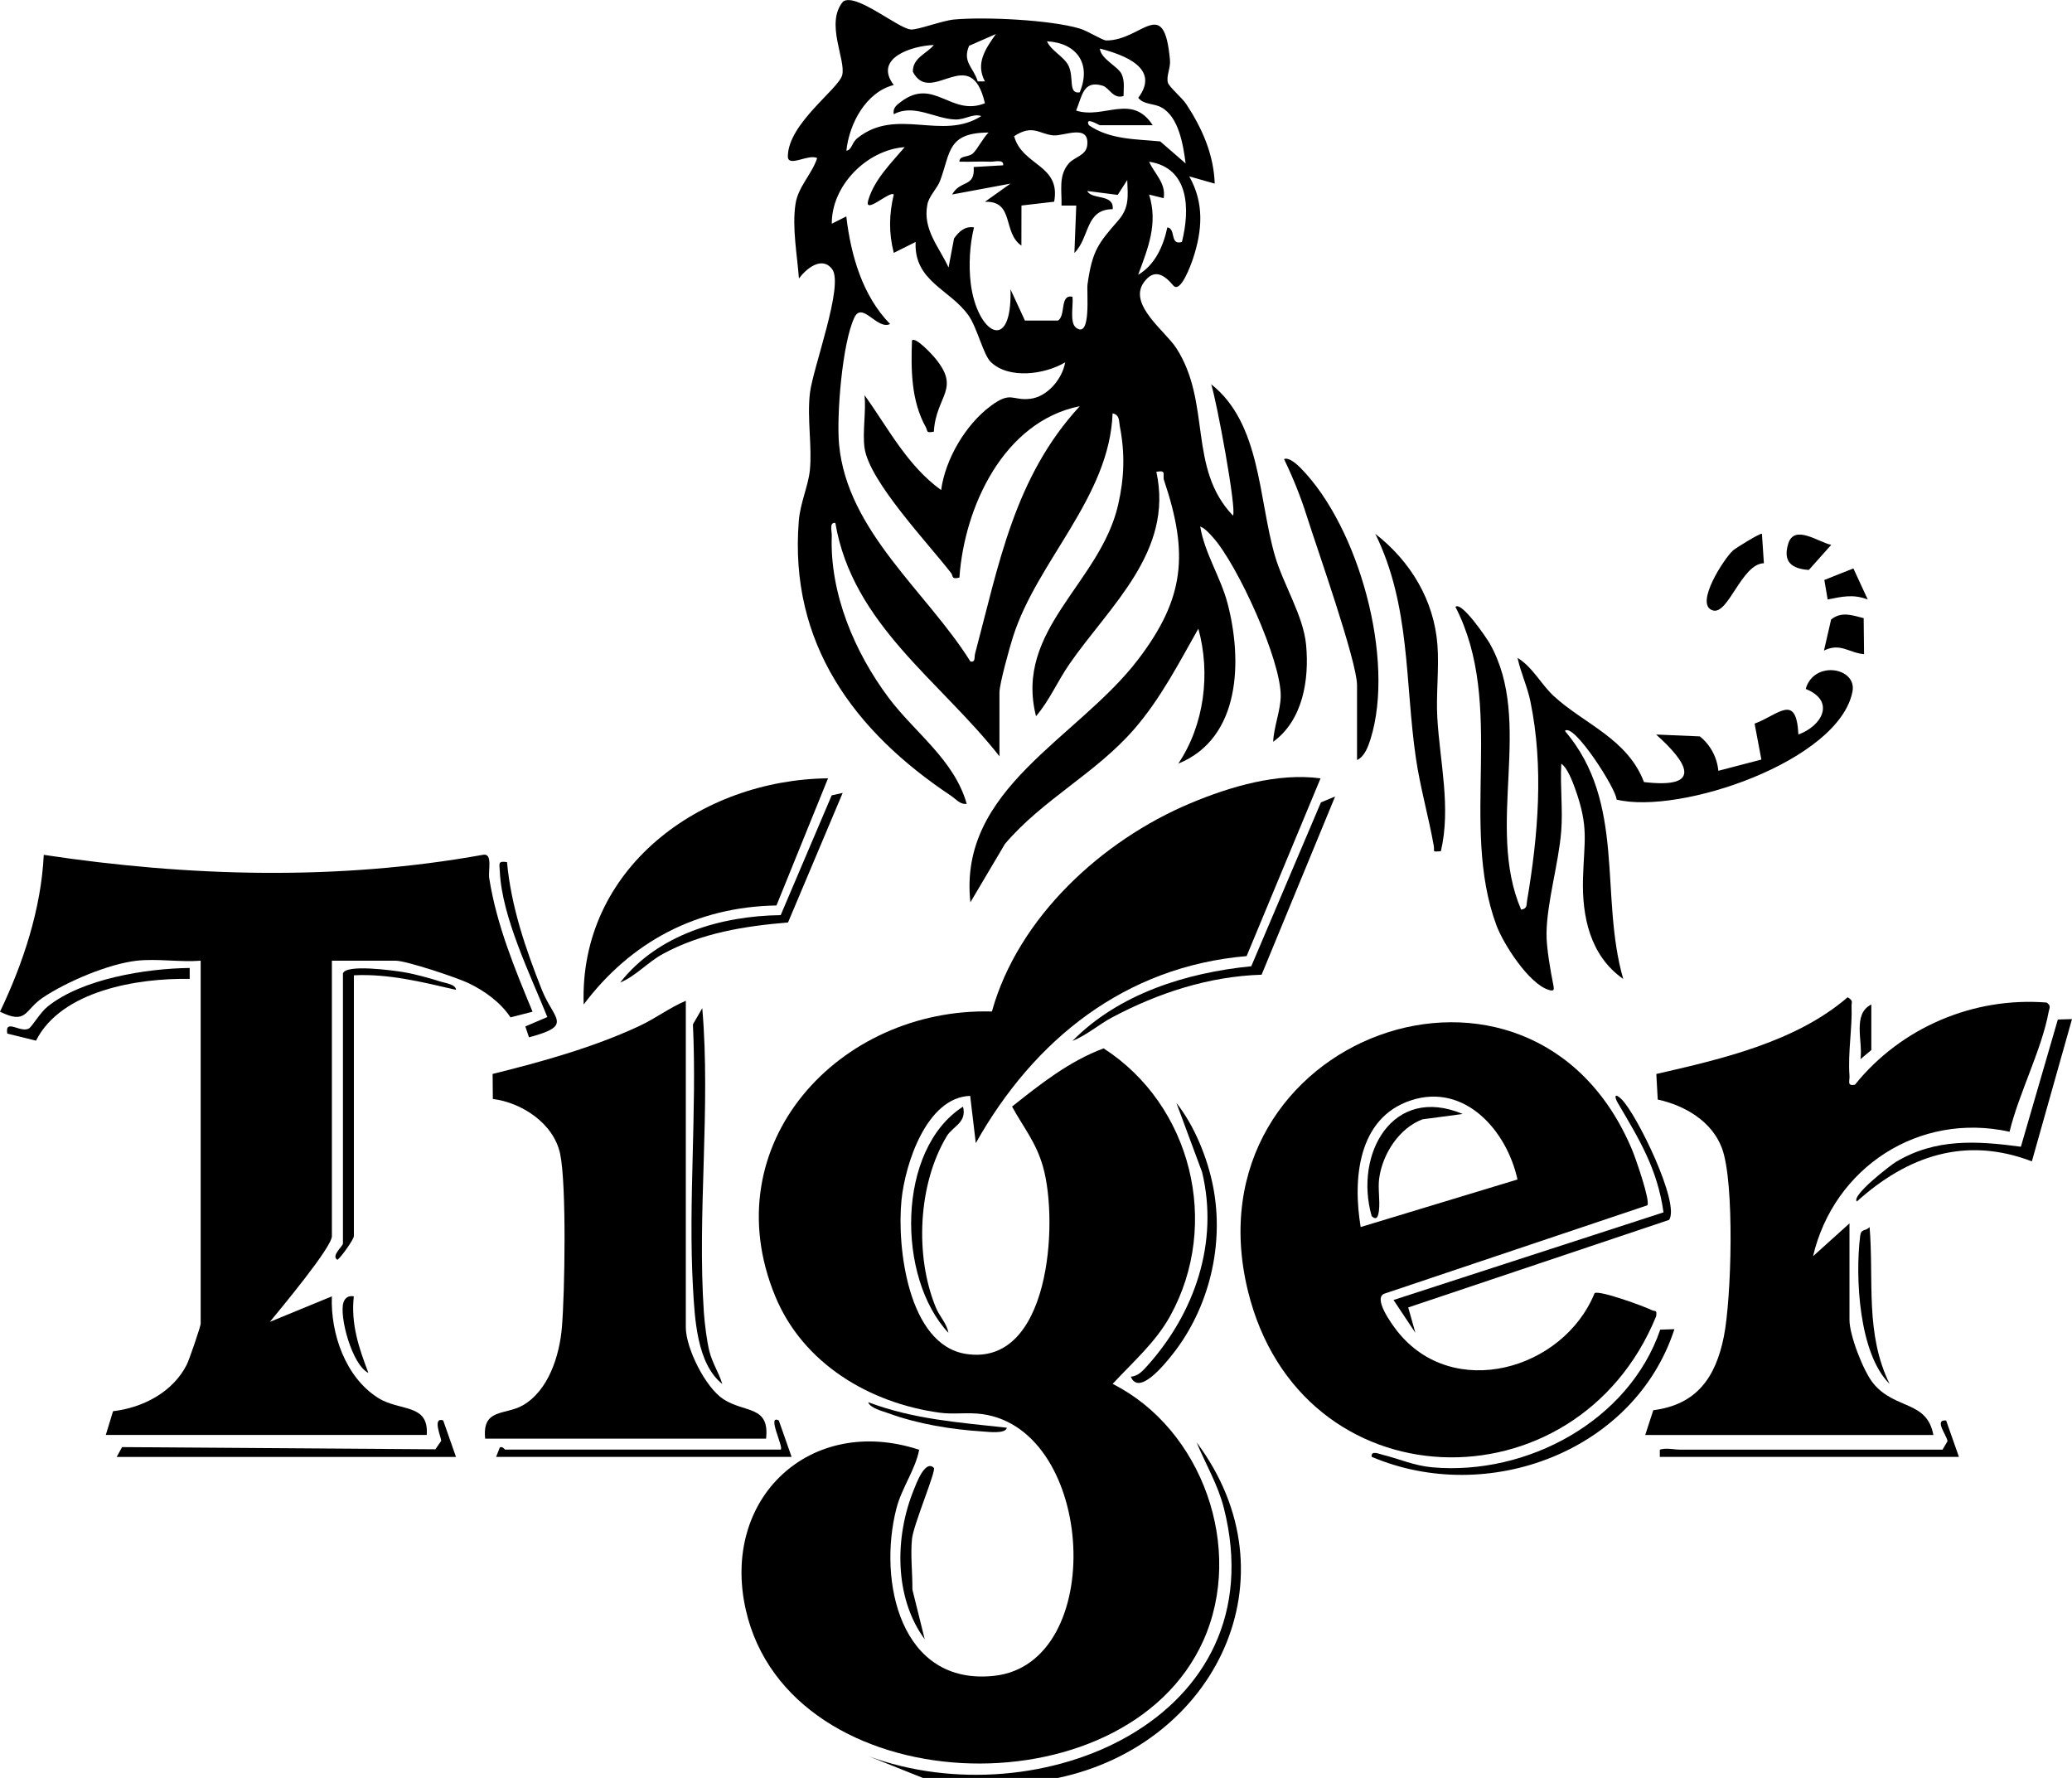
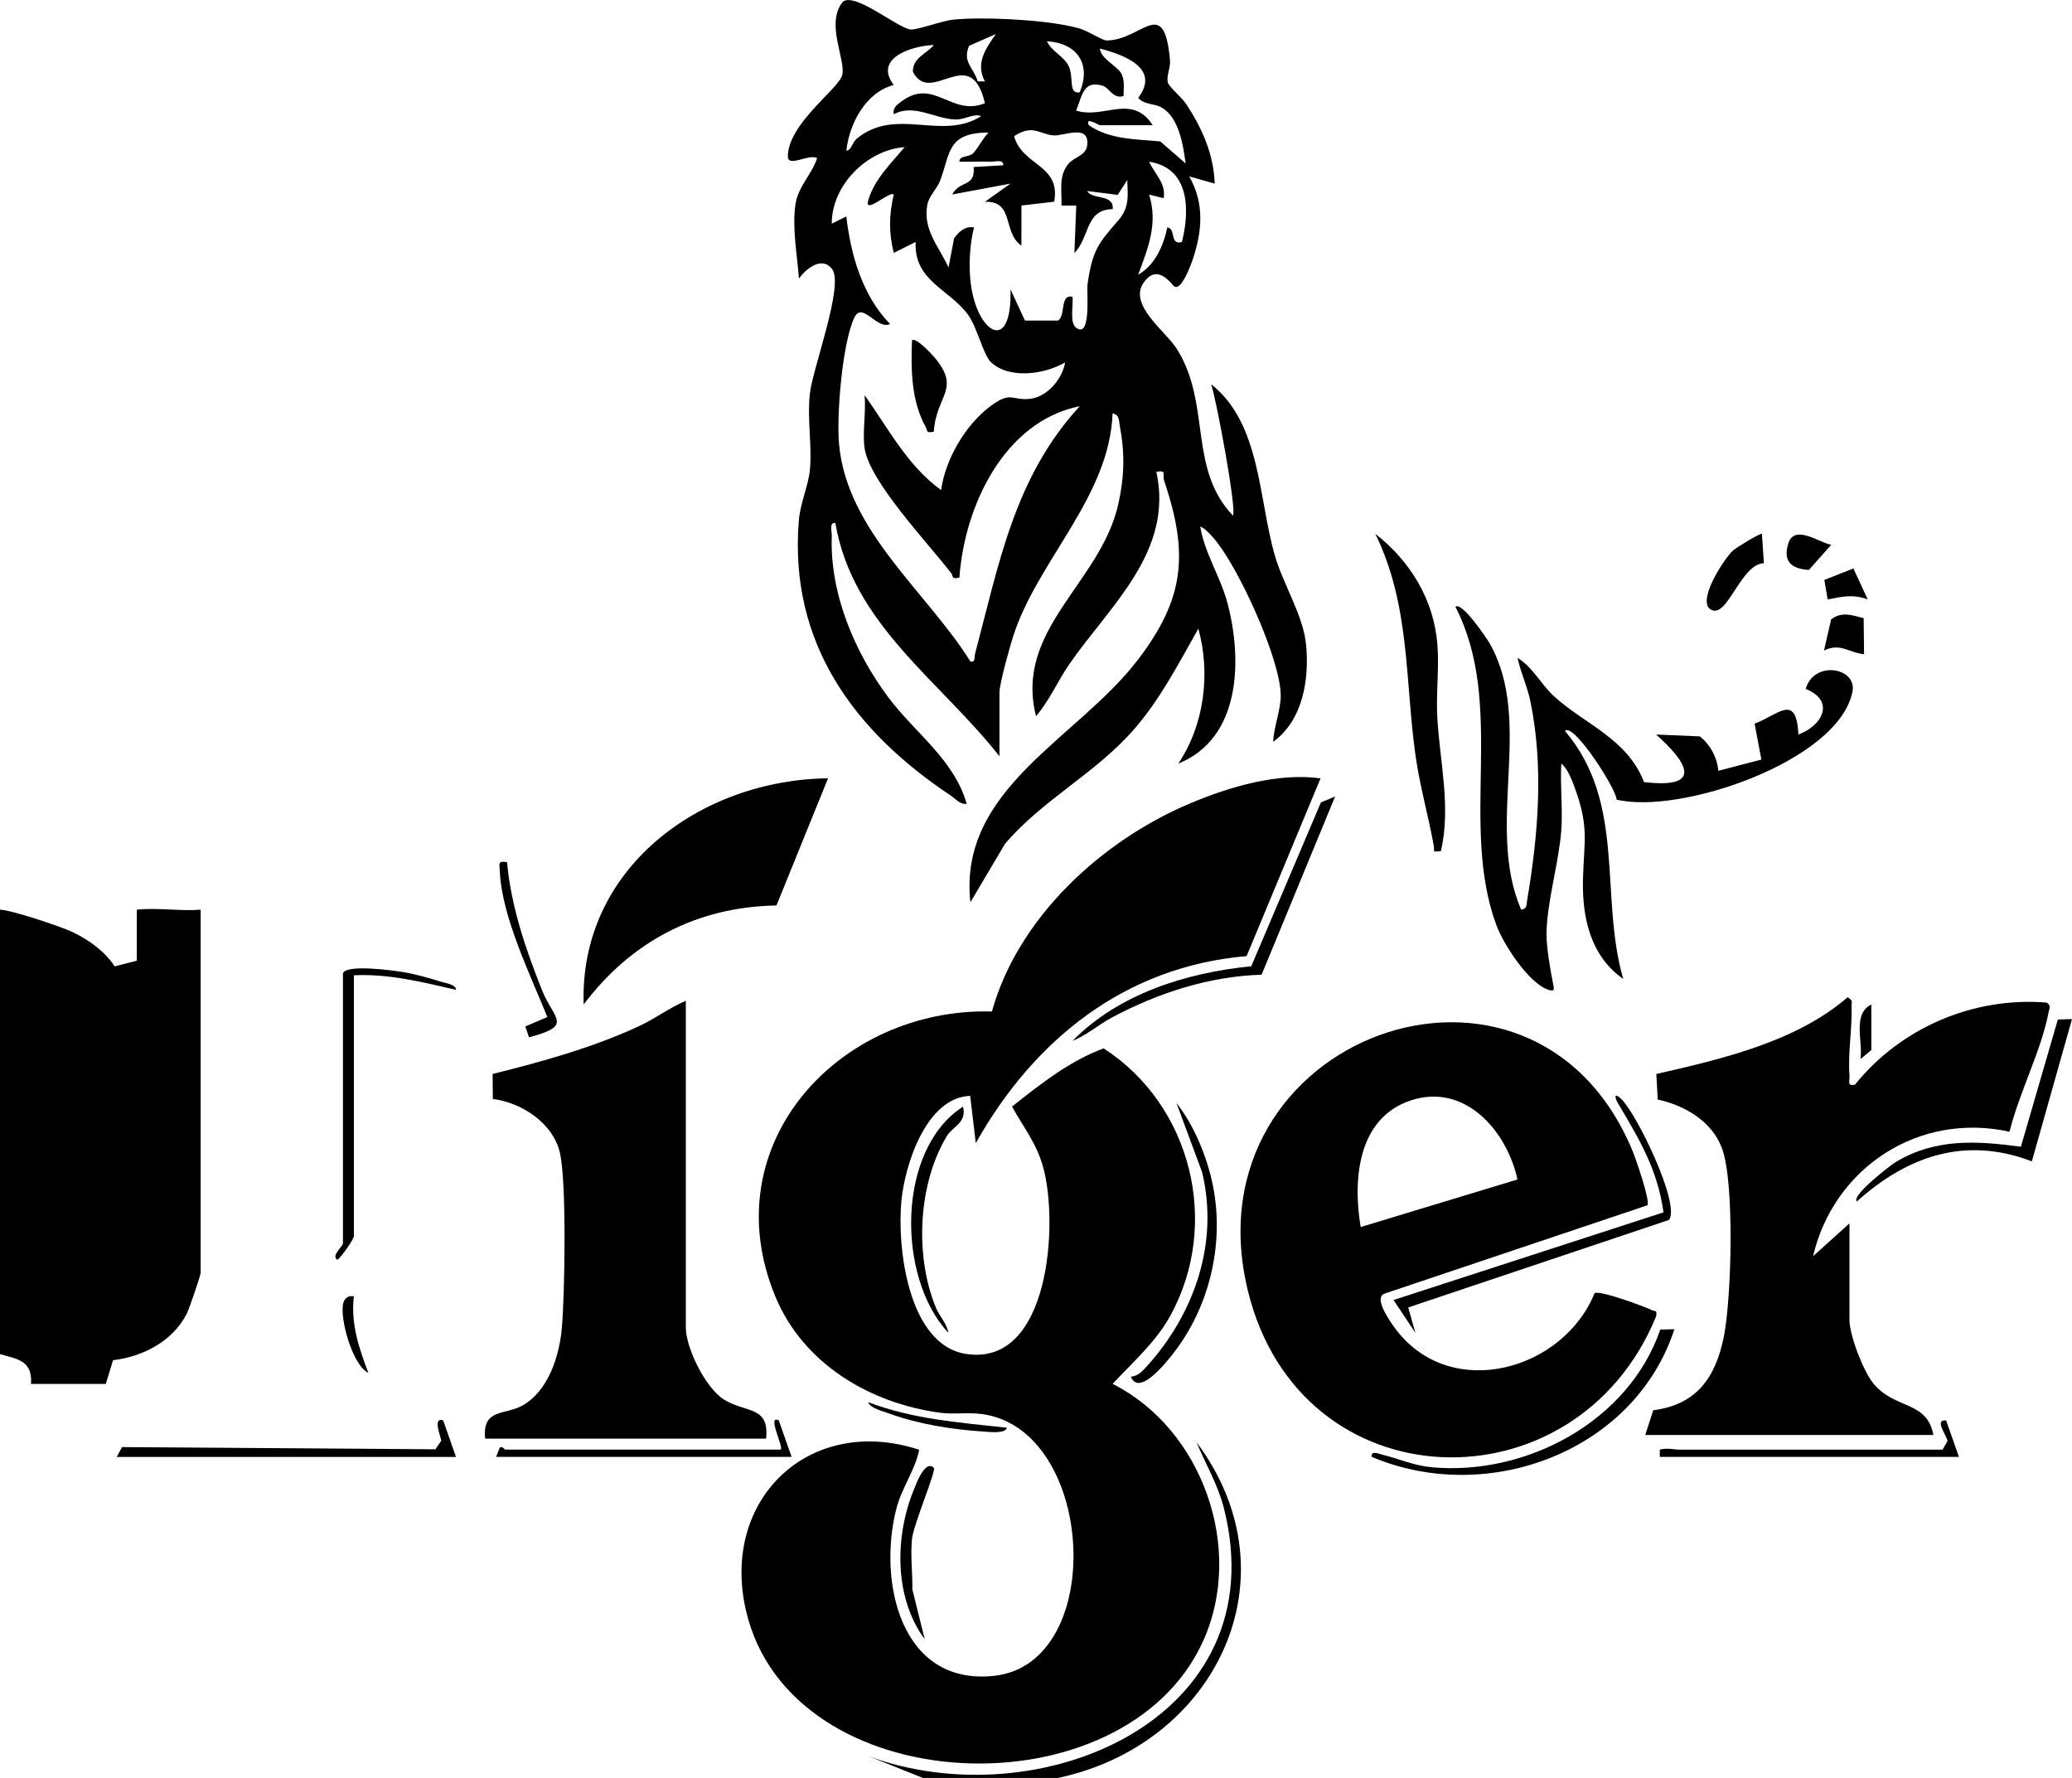
<svg xmlns="http://www.w3.org/2000/svg" id="Layer_2" data-name="Layer 2" viewBox="0 0 567.99 487.32">
  <g id="Layer_1-2" data-name="Layer 1">
    <path d="M290,487.32h-37l-14.99-5.99c46.71,17.28,112.17-10.01,97.48-68-1.62-6.41-4.99-12-7.48-18.01,27.66,36.96,5.21,82.88-38.01,92Z" />
    <path d="M362,213.33l-20.27,48.73c-33.32,2.83-58.32,22.91-74.24,51.26l-1.54-12.95c-11.93.4-17.82,18.59-18.83,28.57-1.29,12.83,1.78,39.62,17.62,42.15,23.07,3.68,25.49-35.96,21.2-51.21-1.91-6.81-5.38-10.83-8.51-16.58,7.76-6.16,15.7-12.46,25.1-15.95,24.09,15.53,32.15,48.1,18.28,73.29-4.01,7.28-10.26,12.68-15.81,18.67,24.59,12.39,36.2,45.12,24.86,70.37-21.53,47.93-113.34,44.33-125.39-8.32-7.03-30.69,17.68-53.8,47.5-43.99-1.08,5.56-4.77,10.35-6.26,16.16-5.09,19.89,1.11,48.57,26.8,45.8,31.09-3.35,27.86-67.48-3.27-71.74-3.95-.54-7.82.14-11.62-.38-19.24-2.62-37.48-13.46-45.1-31.9-17.23-41.7,17.54-79.21,59.39-78.07,7.17-25.79,30.18-46.9,54.42-57.08,10.89-4.57,23.95-8.41,35.67-6.82Z" />
    <path d="M274,207.32c-16.23-20.71-40.3-36.17-45.01-63.99-1.74-.24-.94,2.27-.98,3.48-.59,15.82,6.25,31.97,15.58,44.43,7.19,9.6,17.96,16.97,21.41,29.08-1.82.25-2.9-1.28-4.29-2.2-26.61-17.69-44.43-41.84-41.74-75.33.4-4.98,2.59-9.53,3.04-13.95.65-6.47-.79-14.03,0-21s9.44-29.77,6.08-34.1c-2.85-3.68-7.15-.02-9.08,2.59-.48-6.47-1.92-13.97-.94-20.43.71-4.72,4.52-8.19,5.93-12.56-2.33-1.28-8.07,2.72-8.03-.52.11-8.98,13.87-18.38,14.89-22.21,1.11-4.18-4.74-14.27.24-20.18,3.48-2.51,15.02,7.31,18.55,7.65,1.83.18,8.65-2.43,11.86-2.73,8.47-.78,26.44.08,34.48,2.48,2.28.68,6.22,3.26,7.3,3.26,9.76.02,15.81-12.7,17.43,5.36.2,2.18-1.05,4.34-.58,6.16.31,1.22,3.88,4.13,5.09,5.99,4.32,6.6,7.47,13.67,7.76,21.73l-6.99-1.99c4.16,7.31,3.59,14.82,1.04,22.53-.5,1.5-3.43,9.76-5.43,7.36-2.47-2.95-5.26-4.74-8.06-.83-4.36,6.08,5.91,13.37,8.89,17.99,9.71,15.01,3.11,32.97,15.55,45.93,1.09-1.5-4.53-31.76-5.98-36,13.65,10.73,12.95,31.43,17.48,47.01,2.3,7.9,7.81,16.44,8.55,24.45.88,9.5-.87,20.61-9.03,26.54.16-4.01,2.03-8.59,2.07-12.51.12-9.86-11.89-36.12-18.57-43.51-.96-1.07-2.16-2.47-3.5-2.99,1.24,7.4,5.58,13.83,7.48,21.01,4.09,15.48,3.74,37.01-13.49,43.98,7.15-10.65,8.89-24.7,5.5-36.99-5.38,9.5-10.33,19.15-17.53,27.47-10.58,12.22-24.99,19.21-35.48,31.52l-9.48,16.01c-3.38-31.22,29.41-44.82,45.96-66.53,12.85-16.84,13.87-29.08,7.13-49.13-.52-1.55.88-2.86-2.11-2.34,4.79,21.89-12.76,36.71-23.82,52.68-3.28,4.74-5.5,10.05-9.17,14.31-6.02-23.79,17.61-36.42,22.52-57.97,1.69-7.4,1.9-14.06.45-21.52-.28-1.45.01-3.1-1.98-3.51-.85,23.01-20.65,40.36-27.29,61.22-.93,2.93-3.72,12.88-3.72,15.28v17.5ZM273,9.33l-7.34,3.22c-1.92,4.48,1.22,5.92,2.36,9.76h1.98c-2.69-4.97.23-9.03,3-12.98ZM295.98,25.31c3.27-7.81-.79-13.55-8.98-13.99,1.18,2.65,4.59,4.12,5.87,6.62,1.65,3.21-.17,7.91,3.11,7.37ZM255.99,12.33c-6.09.23-16.6,3.61-10.99,10.97-7.63,1.96-12.2,10.56-12.99,18.01,1.57-.24,1.42-2.16,3.03-3.45,10.74-8.63,23.23.85,33.96-6.05-2.35-.78-4.36,1.03-7.14.94-5.57-.17-11.32-4.41-16.85-1.44-.35-1.73.84-2.57,2.03-3.46,9-6.74,13.68,4.19,22.95.45-3.91-16.91-14.77.98-19.75-8.63-.07-3.88,3.85-4.95,5.75-7.35ZM316,34.32h-14.5c-.22,0-4.28-2.51-3.01,0,5.76,3.98,12.92,3.8,19.56,4.44l6.96,6.04c-.65-5.01-1.85-12.74-6.64-15.36-2.14-1.18-4.73-.67-6.35-2.62,6.14-8.14-3.9-11.8-10.51-13.51.2,2.85,5.02,4.9,5.97,7.03.87,1.93.53,3.97.51,5.98-2.86.91-3.91-2.27-5.7-2.82-5.44-1.68-5.68,3-7.3,6.81,7.61,2.43,15.29-4.81,21,4.01ZM290.99,56.32c.12-4.11-.9-8.18,1.99-11.53,1.56-1.8,4.75-2.11,5.06-5.01.64-5.95-6.47-2.41-9.31-2.67-3.83-.35-5.63-3.14-10.73.22,2.22,8.19,12.87,7.75,10.97,17.96l-8.96,1.04-.02,10.99c-5.22-3.57-1.84-12.29-9.99-12.01l6.99-4.98-15.99,2.98c2.26-4.07,6.34-1.85,5.91-7.53l8.08-.47c.23-1.75-2.27-.94-3.48-.99-2.83-.12-5.69.09-8.51-.01-.03-1.74,2.47-1.12,3.72-2.28s2.79-4.29,4.28-5.7c-11.39.04-10.41,5.53-13.29,13.2-.83,2.21-3.04,4.15-3.5,6.54-1.32,6.87,3.22,11.57,5.81,17.25l1.51-7.97c1.35-1.87,2.95-3.42,5.47-3.02-1.19,4.75-1.49,10.48-.89,15.38,1.69,13.6,11.35,19.58,10.9,1.61l3.95,8.54h9.08c2.21-1.46.39-7.24,3.96-6.53.28,2.31-.87,7.14,1,8.51,4.21,3.08,2.83-9.85,3.12-11.9,1.32-9.36,2.95-11.21,8.44-17.54,3.06-3.53,2.62-6.59,2.45-11.06l-2.62,4.08-8.36-1.07c1.29,2.5,7.4.7,6.99,4.98-7.59.07-6.19,7.66-10.5,12.01l.51-13h-4.02ZM237,122.82c-.62-4.4.45-9.94,0-14.5,6.52,9.07,11.68,19.29,20.99,26,1.15-8.48,6.68-17.88,13.51-22.99,5.72-4.28,5.85-1.44,10.9-2.02,4.68-.53,8.8-5.41,9.59-9.99-5.53,3.3-15.42,4.71-20.39-.1-2.06-1.99-3.71-9.4-6.16-12.84-5.03-7.07-14.96-9.31-14.44-20.06l-5.99,2.99c-1.41-5.5-1.3-10.49-.01-15.99-1.07-1.13-8.25,5.79-6.98,1.52,1.69-5.69,6.28-10.15,9.98-14.51-10.36.74-20.06,10.51-19.99,20.99l3.98-2c1.26,10.63,4.38,21.64,12,29.5-3.55,1.69-7.62-6.32-9.78-1.79-3.34,7.01-4.93,26.94-4.2,34.77,2.22,23.9,24.17,40.53,36,59.51,1.47.3,1.01-1.14,1.29-2.17,6.52-24.47,10.75-48.35,28.7-67.81-20.89,4.21-31.65,27.61-33,46.98-2.3.57-1.64-.43-2.29-1.26-6.31-8.17-22.41-25.1-23.71-34.24ZM323.99,66.32c2.23-8.79,2.11-20.31-8.99-21.99,1.51,3.34,4.7,5.93,3.99,9.99l-3.99-.99c2.49,7.98-.29,14.63-3,21.99,4.67-2.74,6.91-7.9,8-12.99,2.42.28.6,5.02,3.98,3.99Z" />
-     <path d="M37.5,263.32c-7.79.88-19.29,5.76-25.83,10.17-4.99,3.37-4.28,7.45-11.67,3.81,6.37-13.28,11.28-28.21,12-42.99,39.85,6,80.7,7.15,120.48-.03,2.64-.42,1.3,4.32,1.63,6.42,2.03,12.85,6.96,24.71,11.88,36.6l-6.05,1.55c-2.74-4.12-7.09-7.28-11.58-9.41-3.19-1.52-17-6.12-19.88-6.12h-17.5v75.5c0,3.08-14.2,20.05-17,23.49l16.99-6.99c-.38,10.24,3.74,22.19,12.67,27.83,5.96,3.77,13.98,1.45,13.34,10.16H29l1.99-6.51c8.19-.95,16.42-5.24,20.22-12.78.64-1.26,3.8-10.46,3.8-11.2v-99.5c-5.6.45-12.01-.62-17.5,0Z" />
+     <path d="M37.5,263.32l-6.05,1.55c-2.74-4.12-7.09-7.28-11.58-9.41-3.19-1.52-17-6.12-19.88-6.12h-17.5v75.5c0,3.08-14.2,20.05-17,23.49l16.99-6.99c-.38,10.24,3.74,22.19,12.67,27.83,5.96,3.77,13.98,1.45,13.34,10.16H29l1.99-6.51c8.19-.95,16.42-5.24,20.22-12.78.64-1.26,3.8-10.46,3.8-11.2v-99.5c-5.6.45-12.01-.62-17.5,0Z" />
    <path d="M437.12,354.44c1.36-.87,13.55,3.6,15.62,4.63,1.01.5,1.52-.21,1.26,1.7-21.87,53.53-97.61,51.79-111.93-7.02-16.95-69.61,77.96-104.28,105.41-38.41.9,2.17,4.96,13.8,4.11,15.02l-71.9,24.16c-3.59,1,1.82,8.42,3.31,10.31,15.2,19.29,45.53,10.7,54.12-10.38ZM415.98,323.29c-2.89-13.34-14.42-26.55-29.2-21.69-14.6,4.8-15.98,21.64-13.78,34.72l42.98-13.03Z" />
    <path d="M451,393.32l2.21-6.79c11.88-1.51,17.09-8.97,19.34-20.16,2.1-10.44,2.99-42.16-.5-51.61-2.73-7.42-10.22-11.78-17.62-13.38l-.39-7.01c18.03-4.11,38.28-8.81,52.45-21.03,1.63.98,1.03,1.34,1.07,2.43.23,5.88-1.04,12.73-.57,19.07.11,1.49-.78,2.89,1.49,2.48,12.63-15.69,32.47-24.12,52.55-22.53,1.3.89.77,1.43.56,2.56-1.94,10.44-8.17,22.32-10.72,32.85-24.84-5.48-48.14,9.77-53.87,34.12l9.99-9v26.5c0,4.12,3.81,14.09,6.58,17.42,5.99,7.2,14.66,4.57,16.42,14.08h-79Z" />
    <path d="M188,274.32v89.5c0,5.65,5.34,16.46,10.31,19.69,5.91,3.84,12.71,1.66,11.69,10.81h-77c-.88-8.41,5.48-6.34,10.35-9.15,7.04-4.06,10.03-13.64,10.68-21.32.8-9.46,1.3-39.18-.48-47.59s-10.6-14.07-18.45-15.04l-.06-6.86c13.4-3.31,27.82-7.32,40.31-13.19,4.41-2.07,8.2-4.97,12.64-6.86Z" />
    <path d="M417.01,249.32c1.69-.24,1.41-1.32,1.6-2.46,3.05-17.93,4.6-36.69.92-54.58-.84-4.11-2.66-7.89-3.53-11.96,4.26,2.63,6.38,7.21,9.98,10.51,8.3,7.62,20.16,11.65,24.68,23.53,16.42,1.93,11.92-5.37,3.33-13.03l11.98.51c2.88,2.29,4.74,5.77,5.07,9.43l11.8-3.08-1.86-9.85c6.53-2.39,11.44-8.57,12.01,2.98,6.57-2.38,10.19-9.21,2-12.49,2.27-7.97,14.13-5.87,12.82.75-3.76,19.06-47.3,33.81-64.67,29.58.08-2.67-11.77-21.24-14.16-18.83,16.89,19.81,9.41,45.1,15.99,67.99-9.06-6.33-11.33-17.04-11.03-27.54.3-10.47,1.67-13.97-2.2-24.72-.67-1.86-2.1-5.66-3.75-6.73-.35,6.05.46,12.49-.02,18.48-.7,8.88-3.93,19.46-4.03,28.06-.04,3.87,1.09,10.2,1.87,14.13.27,1.34.21,1.78-1.32,1.3-5.39-1.68-12.38-12.54-14.29-17.71-10.23-27.67,2.67-60.27-11.23-87.26,1.68-1.6,8.58,8.58,9.42,10.07,12.17,21.53-1.31,49.87,8.59,72.92Z" />
    <path d="M226.99,213.32l-14.14,34.86c-21.83.37-39.91,9.92-52.85,27.14-1.26-37.32,32.05-61.61,66.99-61.99Z" />
-     <path d="M372,208.32v-20.5c0-6.54-10.98-37.53-13.74-46.26-1.72-5.47-3.79-10.57-6.27-15.73,1.36-.61,3.67,1.55,4.55,2.45,15.99,16.22,25.95,52.52,19.17,74.26-.61,1.97-1.65,4.89-3.72,5.78Z" />
    <path d="M394.98,233.31c-2.6.22-1.66.14-1.95-1.51-1.44-8.07-3.74-16.04-4.91-24.1-3.03-20.79-1.42-41.63-11.11-61.38,9.66,7.53,16.1,18.18,17.03,30.46.49,6.45-.41,13.48-.03,20.03.7,12.07,3.79,24.53.97,36.51Z" />
    <path d="M386.03,358.36l1.96,6.95-5.99-8.99,74.01-24.02c-1.67-11.96-6.65-20-12.52-29.98-.96-1.63-.98-3,1.02-1.02,4.2,4.14,16.11,28.56,13.04,33.06l-71.52,24Z" />
    <path d="M365.99,218.32l-20.15,48.84c-14.38.44-28.27,4.96-40.87,11.64-3.73,1.97-7.12,4.97-10.98,6.51,12.71-12.93,31.23-18.71,49.02-20.47l19.09-44.91,3.88-1.61Z" />
-     <path d="M197.99,379.32c-6.97-5.52-7.55-17.95-8.03-26.46-1.32-23.58,1.11-48.37-.01-72.09l2.56-4.44c2.35,27.32-1.43,56.37.45,83.54.2,2.86.82,7.82,1.5,10.5.83,3.3,2.59,5.85,3.54,8.95Z" />
    <path d="M94,266.82c.81-2.63,13.63-.84,16.4-.4,3.16.51,7.29,1.64,10.37,2.63,1.22.39,4.23.75,4.23,2.26-9.16-2.13-18.49-4.46-27.99-3.99v71.5c0,.79-3.37,5.65-4.51,6.49-1.86-1.08,1.51-3.71,1.51-4.49v-74Z" />
    <path d="M567.99,279.32l-11,39c-18.22-6.97-34.11-1.49-47.98,11-1.59-1.63,9.25-9.96,10.67-10.82,10.87-6.53,22.13-5.82,34.3-4.19l10.13-34.87,3.88-.11Z" />
    <path d="M459,364.32c-10.93,33.54-51.2,48.5-82.99,34.98-.23-1.86,2.04-.79,3.04-.55,4.58,1.11,8.51,2.98,13.58,3.43,25.93,2.31,53.88-12.69,62.49-37.74l3.88-.12Z" />
    <path d="M310,377.34c1.98-.14,3.29-1.63,4.52-3,12.98-14.46,19.64-33.75,15.01-53.06l-7.04-18.96c4.97,6.26,8.53,15.12,10.06,22.94,3.1,15.86-1.05,33.23-11.14,45.97-2.07,2.61-9.22,11.53-11.42,6.1Z" />
    <path d="M32,399.32l1.46-2.68,85.89.6,1.6-2.32c.02-.89-2.55-6.62.54-5.6l3.51,10.01H32Z" />
-     <path d="M231,217.33l-14.98,35.51c-11.89.99-23.76,2.87-34.35,8.65-4.11,2.24-7.43,6.08-11.67,7.82,10.38-13.24,27.67-18.26,44.01-18.48l13.98-32.83,3.02-.67Z" />
    <path d="M537,399.32h-82v-1.99c1.89-.55,3.86,0,5.5,0h72l1.36-2.3c-.08-1.49-3.84-6.01-.37-5.69l3.51,9.99Z" />
    <path d="M217,399.32h-81l1-2.56c.79-.46,1.29.56,1.5.56h75.5c.97-.46-3.91-9.76-.51-7.99l3.51,9.99Z" />
    <path d="M259.99,365.32c-14.18-15.06-14.3-50.27,4-62,1.11,4.4-2.81,5.39-4.43,8.06-7.92,13.14-8.83,32.82-3.05,46.92,1.06,2.6,3.04,4.4,3.47,7.02Z" />
    <path d="M52,265.32v2.99c-14.12-.27-35.2,3.16-42.13,16.93l-7.88-1.94c-.69-4.31,3.71,0,5.99-1.44.83-.53,3.02-4.32,5.09-5.98,9.5-7.64,27.04-10.42,38.94-10.57Z" />
    <path d="M482.99,146.32l.54,8.06c-6.09.11-9.74,14.21-14,12.93-5.19-1.55,3.13-14.3,5.53-16.43.83-.74,7.67-4.94,7.93-4.56Z" />
    <path d="M255.99,402.32c.73.71-5.58,15.52-5.99,19.5-.45,4.41.16,9.39.11,13.87l3.38,13.62c-8.44-11.44-8.22-28.19-2.99-40.98.54-1.33,3.05-8.39,5.48-6.01Z" />
    <path d="M138.99,236.31c1.11,12.15,5.08,23.74,9.54,34.97,3.26,8.21,8.83,9.77-3.52,13.04l-1-2.98,6.03-2.58c-4.66-11.62-12.48-27.41-13.03-39.98-.09-2.09-.61-2.86,1.99-2.48Z" />
-     <path d="M517.99,379.32c-8.44-8.3-9.47-29.34-8.07-40.54.27-2.15,1.41-1.2,2.59-2.45,1.2,14.76-1.28,29.19,5.48,42.99Z" />
    <path d="M510.88,169.43l.11,9.88c-4.31-.42-6.44-3.2-10.99-1l1.96-8.52c2.86-2.27,5.75-1.16,8.92-.36Z" />
    <path d="M511.99,164.31c-4.01-1.52-6.96-.79-10.98,0l-.91-5.35,7.96-3.16,3.93,8.5Z" />
    <path d="M501.99,149.33l-6.14,6.89c-4.69-.33-7.17-2.21-5.65-7.19,1.67-5.5,8.43-.32,11.79.3Z" />
    <path d="M275.99,391.33c-.29,1.77-5.2,1.11-6.54,1.03-8.67-.55-17.81-2.03-25.97-5.02-1.51-.55-5-1.39-5.48-3.01,12.46,4.71,24.88,5.54,37.99,7Z" />
    <path d="M96.99,355.32c-.84,7.59,1.37,14.08,4,20.99-4.51-2.2-8.05-15.55-6.84-19.32.42-1.31,1.47-1.95,2.84-1.67Z" />
    <path d="M510,290.31c.74-4.83-2.3-12.37,2.98-14.99v12.49s-2.98,2.5-2.98,2.5Z" />
    <path d="M255.99,118.32c-2.29.42-1.59-.15-2.22-1.28-4-7.16-4.07-15.75-3.77-23.72.93-1.1,5.33,3.67,6.02,4.47,7.63,8.89.58,10.45-.03,20.52Z" />
-     <path d="M400.99,305.33l-11.02,1.46c-6.46,2.41-10.96,9.5-11.89,16.12-.41,2.94.27,6.12-.08,8.93-.18,1.4-.54,2.88-1.99,1.48-4.84-16.95,5.69-36.11,24.98-27.98Z" />
  </g>
</svg>